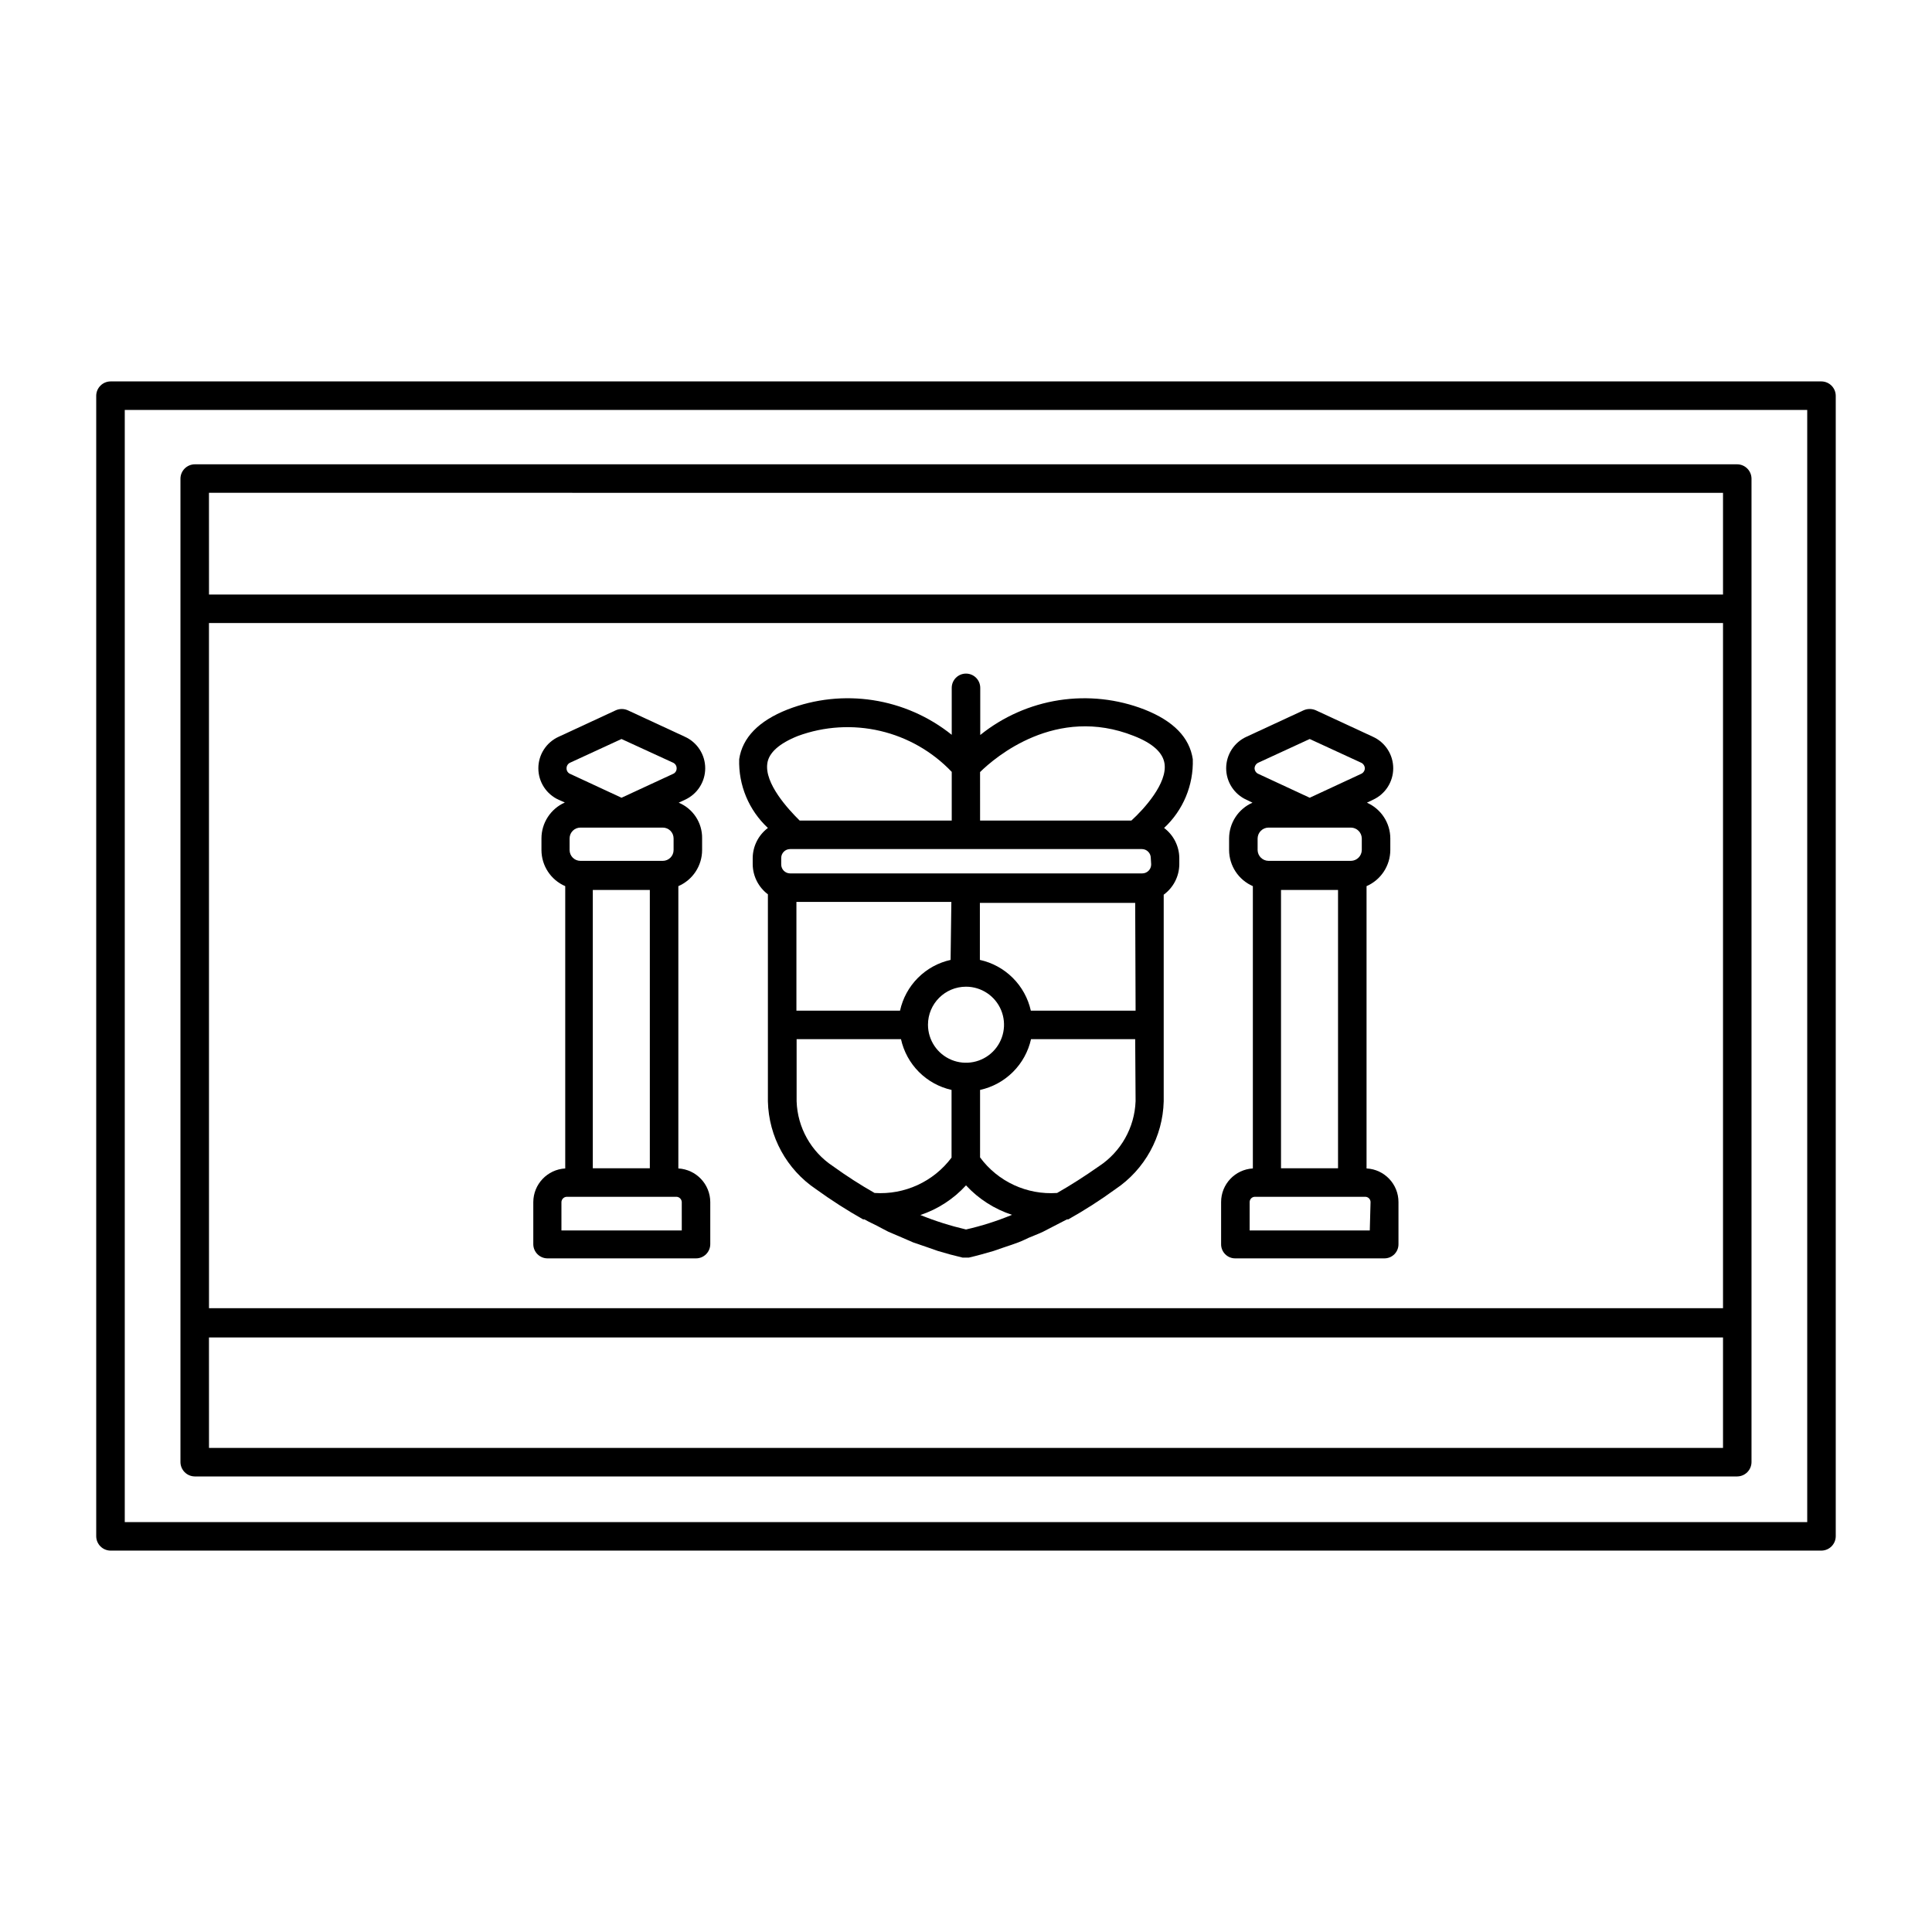
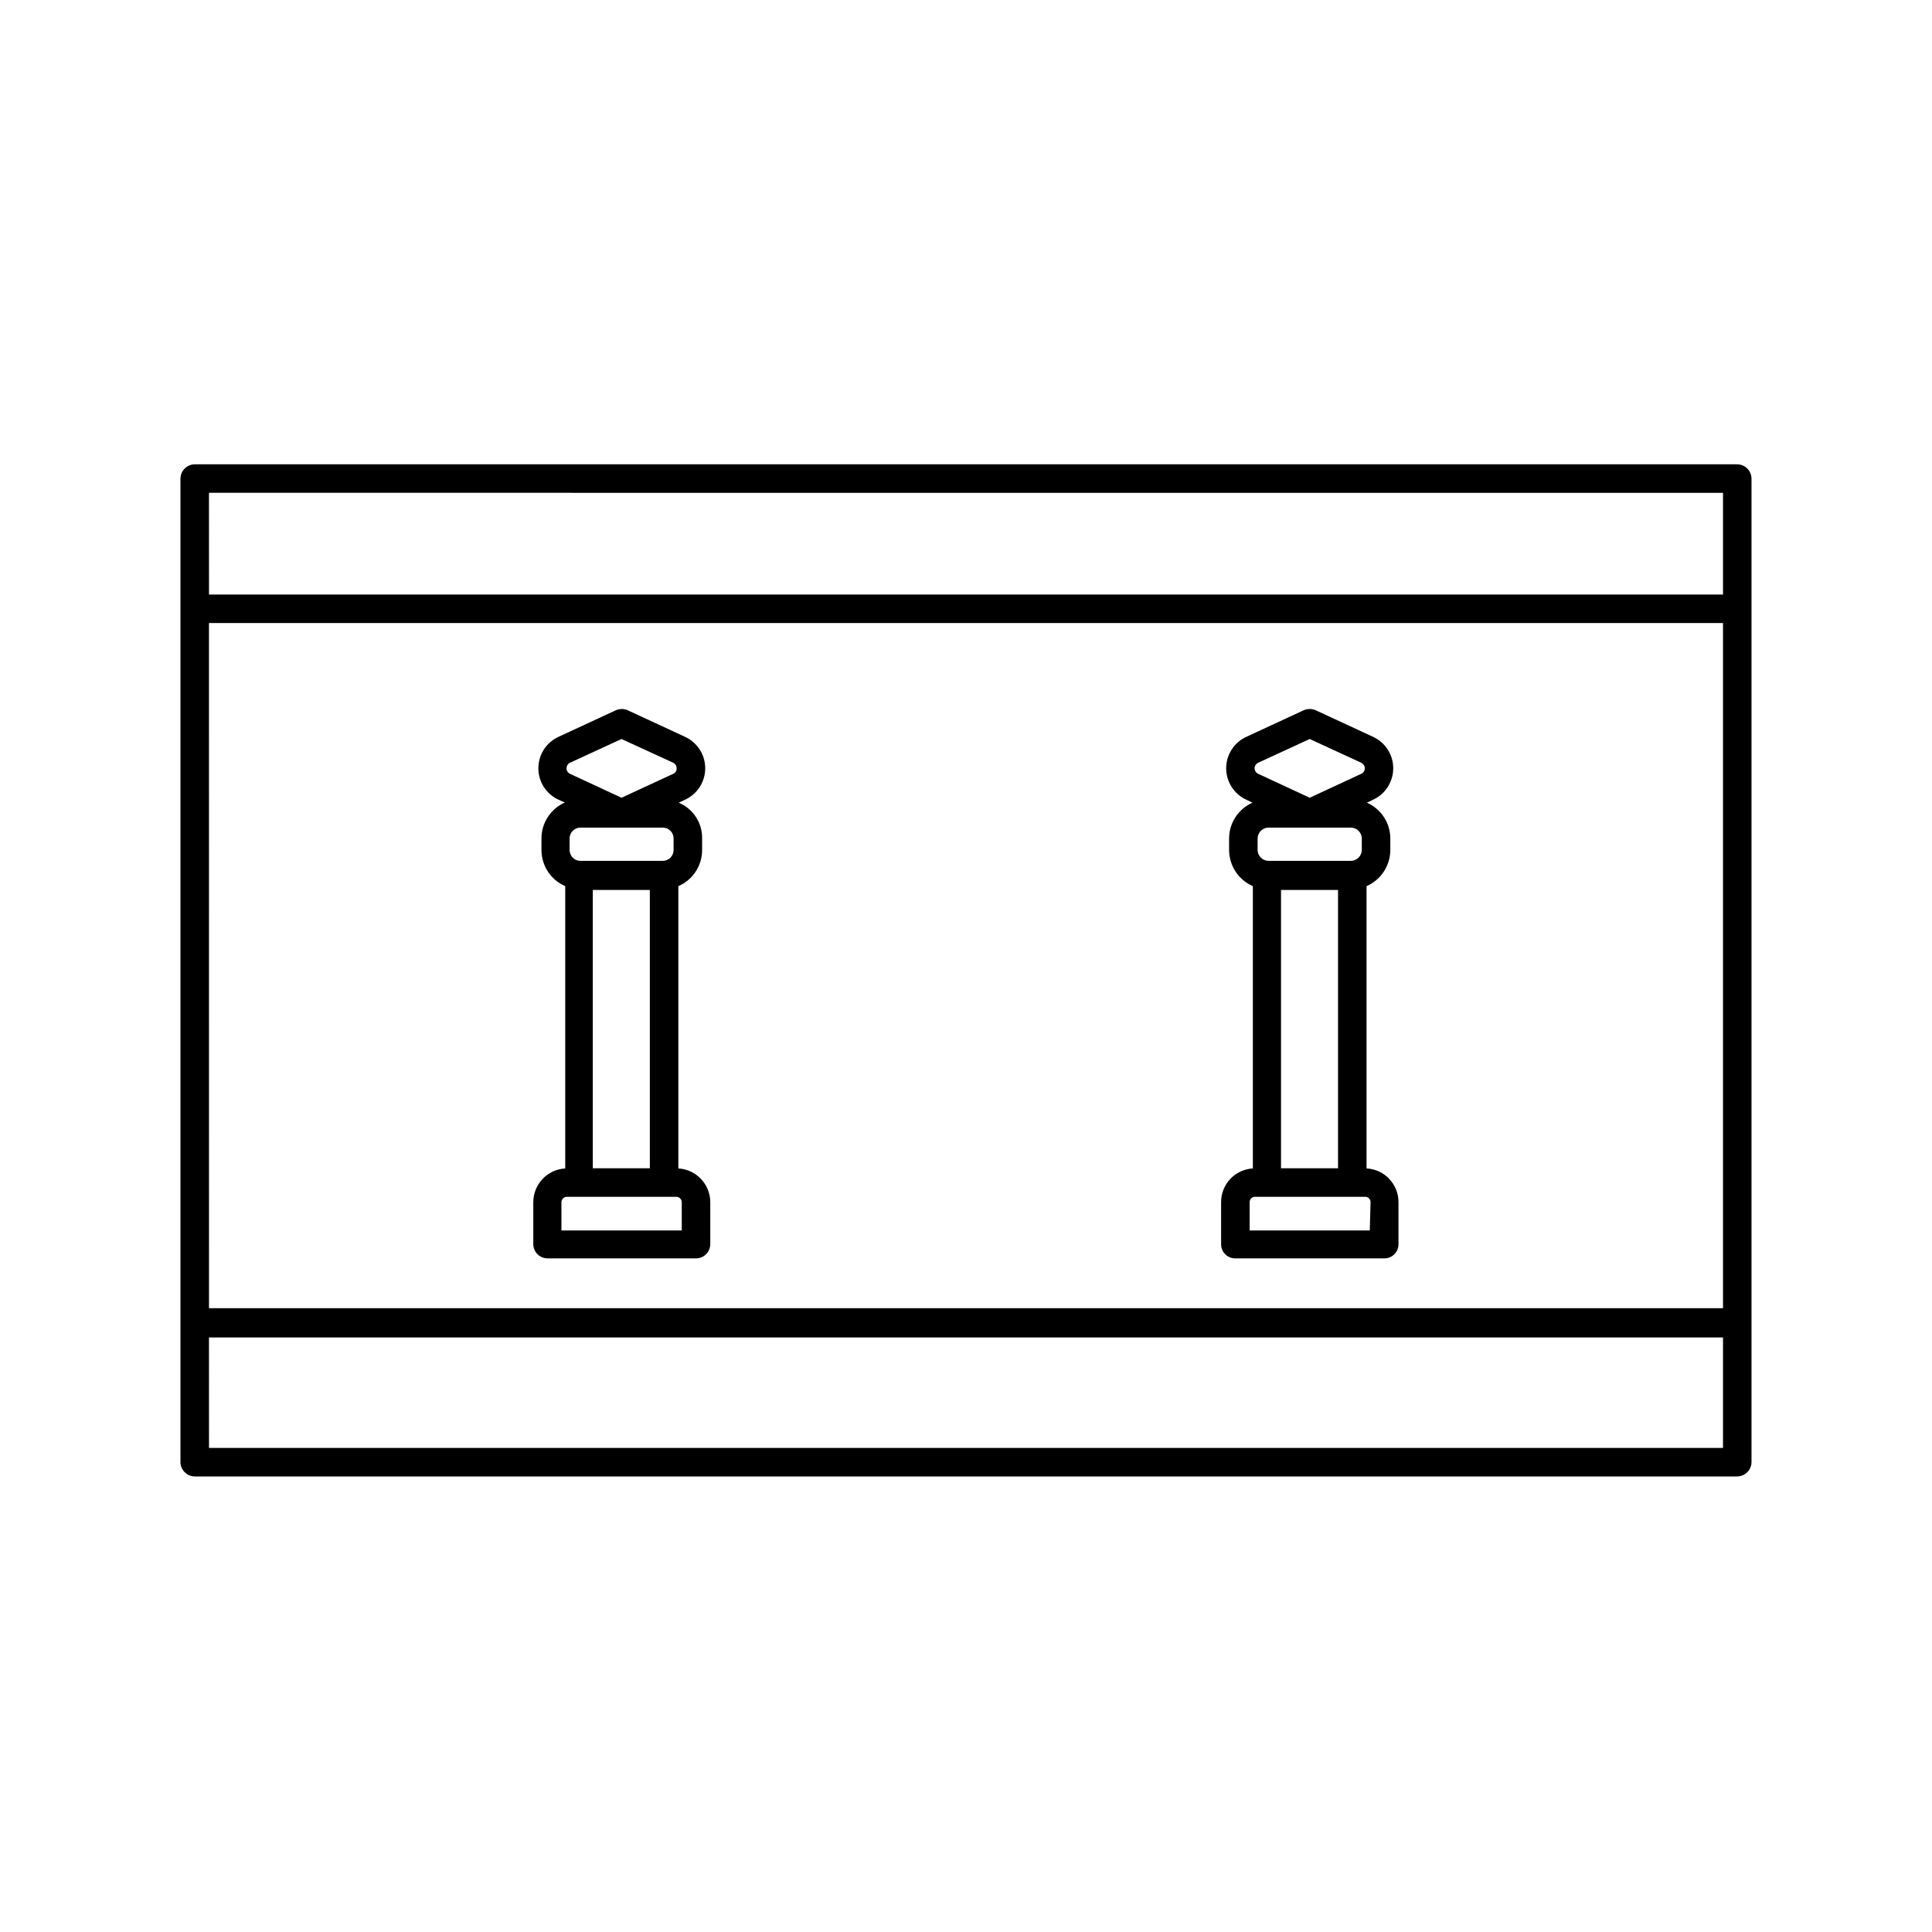
<svg xmlns="http://www.w3.org/2000/svg" fill="#000000" width="800px" height="800px" version="1.1" viewBox="144 144 512 512">
  <g>
-     <path d="m626.71 245.08h-453.43c-2.078 0.027-3.754 1.703-3.781 3.777v302.29c0.027 2.078 1.703 3.754 3.781 3.781h453.43c2.078-0.027 3.754-1.703 3.781-3.781v-302.29c-0.027-2.074-1.703-3.75-3.781-3.777zm-3.777 302.29h-445.87v-294.73h445.87z" />
    <path d="m195.6 535.27h408.79c2.074-0.023 3.75-1.703 3.777-3.777v-260.67c-0.027-2.074-1.703-3.75-3.777-3.777h-408.79c-2.074 0.027-3.75 1.703-3.777 3.777v260.67c0.027 2.074 1.703 3.754 3.777 3.777zm3.777-260.67 401.24 0.004v26.953h-401.23zm0 34.512h401.24v181.57h-401.23zm0 189.33h401.24v29.27l-401.23 0.004z" />
    <path d="m323.77 453.65v-74.812c3.82-1.648 6.297-5.414 6.297-9.574v-3.074c0.07-4.129-2.387-7.883-6.199-9.469l1.613-0.754v-0.004c3.293-1.48 5.41-4.754 5.41-8.363 0-3.609-2.117-6.883-5.41-8.363l-15.113-7.004c-1.012-0.449-2.164-0.449-3.176 0l-15.113 7.004c-3.293 1.48-5.41 4.754-5.41 8.363 0 3.609 2.117 6.883 5.41 8.363l1.613 0.707c-3.766 1.672-6.195 5.402-6.199 9.52v3.074c0.004 4.16 2.477 7.926 6.301 9.574v74.812c-4.738 0.27-8.445 4.176-8.465 8.918v11.137c0 2.086 1.691 3.777 3.777 3.777h39.348c2.086 0 3.777-1.691 3.777-3.777v-11.137c-0.016-4.742-3.727-8.648-8.461-8.918zm-28.617-107.56 13.551-6.246 13.602 6.246h0.004c0.613 0.25 1.012 0.848 1.008 1.512 0.02 0.668-0.387 1.277-1.008 1.512l-13.602 6.297-13.555-6.297c-0.625-0.234-1.031-0.844-1.008-1.512-0.008-0.664 0.391-1.262 1.008-1.512zm2.672 26.047h-0.004c-1.586 0-2.871-1.285-2.871-2.871v-3.074c0-1.586 1.285-2.871 2.871-2.871h21.816c1.586 0 2.871 1.285 2.871 2.871v3.074c0 1.586-1.285 2.871-2.871 2.871zm18.387 7.711v73.758h-15.113v-73.758zm8.465 90.23h-31.891v-7.508c0.023-0.766 0.641-1.383 1.41-1.41h29.07c0.766 0.027 1.383 0.645 1.41 1.41z" />
-     <path d="m460.1 345.18c-0.855-5.691-5.039-10.078-12.797-13.148-7.207-2.801-15.027-3.652-22.668-2.469-7.644 1.188-14.84 4.367-20.859 9.219v-12.492c0-2.09-1.691-3.781-3.777-3.781-2.09 0-3.781 1.691-3.781 3.781v12.445-0.004c-12.273-9.84-28.863-12.395-43.527-6.699-7.656 3.023-11.941 7.457-12.797 13.148-0.219 6.894 2.559 13.543 7.606 18.238-2.508 1.883-3.996 4.824-4.027 7.961v1.715-0.004c0.047 3.121 1.535 6.039 4.027 7.91v54.867c0.211 9.367 4.969 18.051 12.746 23.273 4.012 2.906 8.184 5.582 12.496 8.012h0.352c1.059 0.605 2.168 1.109 3.273 1.664 1.109 0.555 2.016 1.109 3.074 1.613l3.426 1.461 3.125 1.359 3.68 1.258 2.871 1.008c2.168 0.656 4.383 1.258 6.551 1.762h1.664c2.168-0.504 4.332-1.109 6.551-1.762l2.621-0.906c1.309-0.453 2.621-0.855 3.93-1.359s1.812-0.805 2.719-1.211c0.906-0.402 2.57-1.008 3.828-1.613l3.023-1.562 3.324-1.715h0.352l-0.004 0.004c4.32-2.422 8.492-5.098 12.496-8.012 7.789-5.223 12.559-13.898 12.797-23.273v-54.766c2.562-1.871 4.094-4.84 4.133-8.012v-1.715 0.004c-0.031-3.137-1.523-6.078-4.031-7.961 5.051-4.695 7.824-11.344 7.606-18.238zm-112.75 1.109c0.402-2.82 3.176-5.289 8.113-7.254 6.984-2.562 14.562-3.023 21.805-1.332 7.238 1.691 13.828 5.465 18.953 10.852v12.898h-40.305c-3.07-3.023-9.371-9.875-8.562-15.164zm28.414 113.86h0.004c-3.805-2.164-7.488-4.535-11.035-7.102-5.801-3.832-9.387-10.234-9.621-17.18v-16.477h27.66c0.723 3.285 2.367 6.297 4.742 8.68 2.371 2.379 5.375 4.035 8.656 4.773v17.938-0.004c-4.773 6.379-12.453 9.906-20.402 9.371zm20.152-61.766h0.004c-3.285 0.73-6.293 2.383-8.668 4.769-2.371 2.383-4.016 5.394-4.734 8.684h-27.457v-28.82h41.059zm4.086 7.102c4.074 0 7.75 2.457 9.309 6.223 1.559 3.766 0.695 8.098-2.184 10.98-2.883 2.883-7.219 3.742-10.984 2.184-3.762-1.559-6.219-5.234-6.219-9.309 0-5.566 4.512-10.078 10.078-10.078zm0 64.336v0.004c-4.125-0.961-8.168-2.242-12.094-3.832 4.637-1.547 8.797-4.25 12.094-7.859 3.332 3.598 7.527 6.289 12.191 7.809-3.949 1.637-8.027 2.934-12.191 3.883zm44.941-33.957-0.004 0.004c-0.262 6.949-3.867 13.348-9.672 17.18-3.879 2.719-7.508 5.039-11.133 7.106v-0.004c-7.969 0.559-15.664-2.996-20.406-9.422v-17.883c3.297-0.727 6.32-2.375 8.711-4.758 2.394-2.383 4.055-5.398 4.793-8.695h27.605zm0-24.031-27.762 0.004c-0.738-3.297-2.398-6.312-4.793-8.695-2.391-2.383-5.414-4.035-8.711-4.758v-15.113h41.16zm4.133-38.742h-0.004c0 0.629-0.25 1.23-0.695 1.676-0.441 0.445-1.047 0.695-1.672 0.695h-93.309c-1.305 0-2.367-1.062-2.367-2.371v-1.715 0.004c0-1.309 1.062-2.367 2.367-2.367h93.207c1.309 0 2.367 1.059 2.367 2.367zm-5.039-11.637h-40.305l-0.004-12.848c3.93-3.879 20.152-17.785 40.758-9.574 5.039 1.965 7.656 4.434 8.113 7.254 0.855 5.242-5.441 12.145-8.77 15.168z" />
    <path d="m506.15 453.65v-74.812c3.812-1.66 6.281-5.418 6.297-9.574v-3.074c-0.012-4.102-2.441-7.816-6.199-9.469l1.562-0.754v-0.004c3.293-1.48 5.41-4.754 5.41-8.363 0-3.609-2.117-6.883-5.41-8.363l-15.113-7.004c-1.027-0.453-2.199-0.453-3.223 0l-15.113 7.004h-0.004c-3.289 1.48-5.41 4.754-5.41 8.363 0 3.609 2.121 6.883 5.41 8.363l1.562 0.754v0.004c-3.758 1.652-6.184 5.367-6.195 9.469v3.074c0.012 4.156 2.484 7.914 6.297 9.574v74.812c-4.727 0.27-8.422 4.184-8.414 8.918v11.137c-0.012 1.004 0.379 1.973 1.094 2.688 0.711 0.711 1.68 1.105 2.684 1.09h39.449c1.008 0.016 1.977-0.379 2.688-1.09 0.711-0.715 1.105-1.684 1.09-2.688v-11.137c0.008-4.75-3.715-8.676-8.461-8.918zm-28.617-107.56 13.551-6.246 13.551 6.246h0.004c0.617 0.254 1.027 0.844 1.059 1.512-0.016 0.672-0.434 1.27-1.059 1.512l-13.551 6.297-13.555-6.297c-0.625-0.242-1.043-0.84-1.059-1.512 0.027-0.668 0.441-1.258 1.059-1.512zm2.621 26.047c-1.578-0.027-2.848-1.297-2.875-2.871v-3.074c0.027-1.574 1.297-2.844 2.875-2.871h21.867-0.004c1.574 0.027 2.844 1.297 2.871 2.871v3.074c-0.027 1.574-1.297 2.844-2.871 2.871zm18.438 7.711v73.758h-15.113v-73.758zm8.414 90.23h-31.84v-7.508c0-0.777 0.629-1.41 1.41-1.41h29.219c0.781 0 1.414 0.633 1.414 1.41z" />
  </g>
</svg>